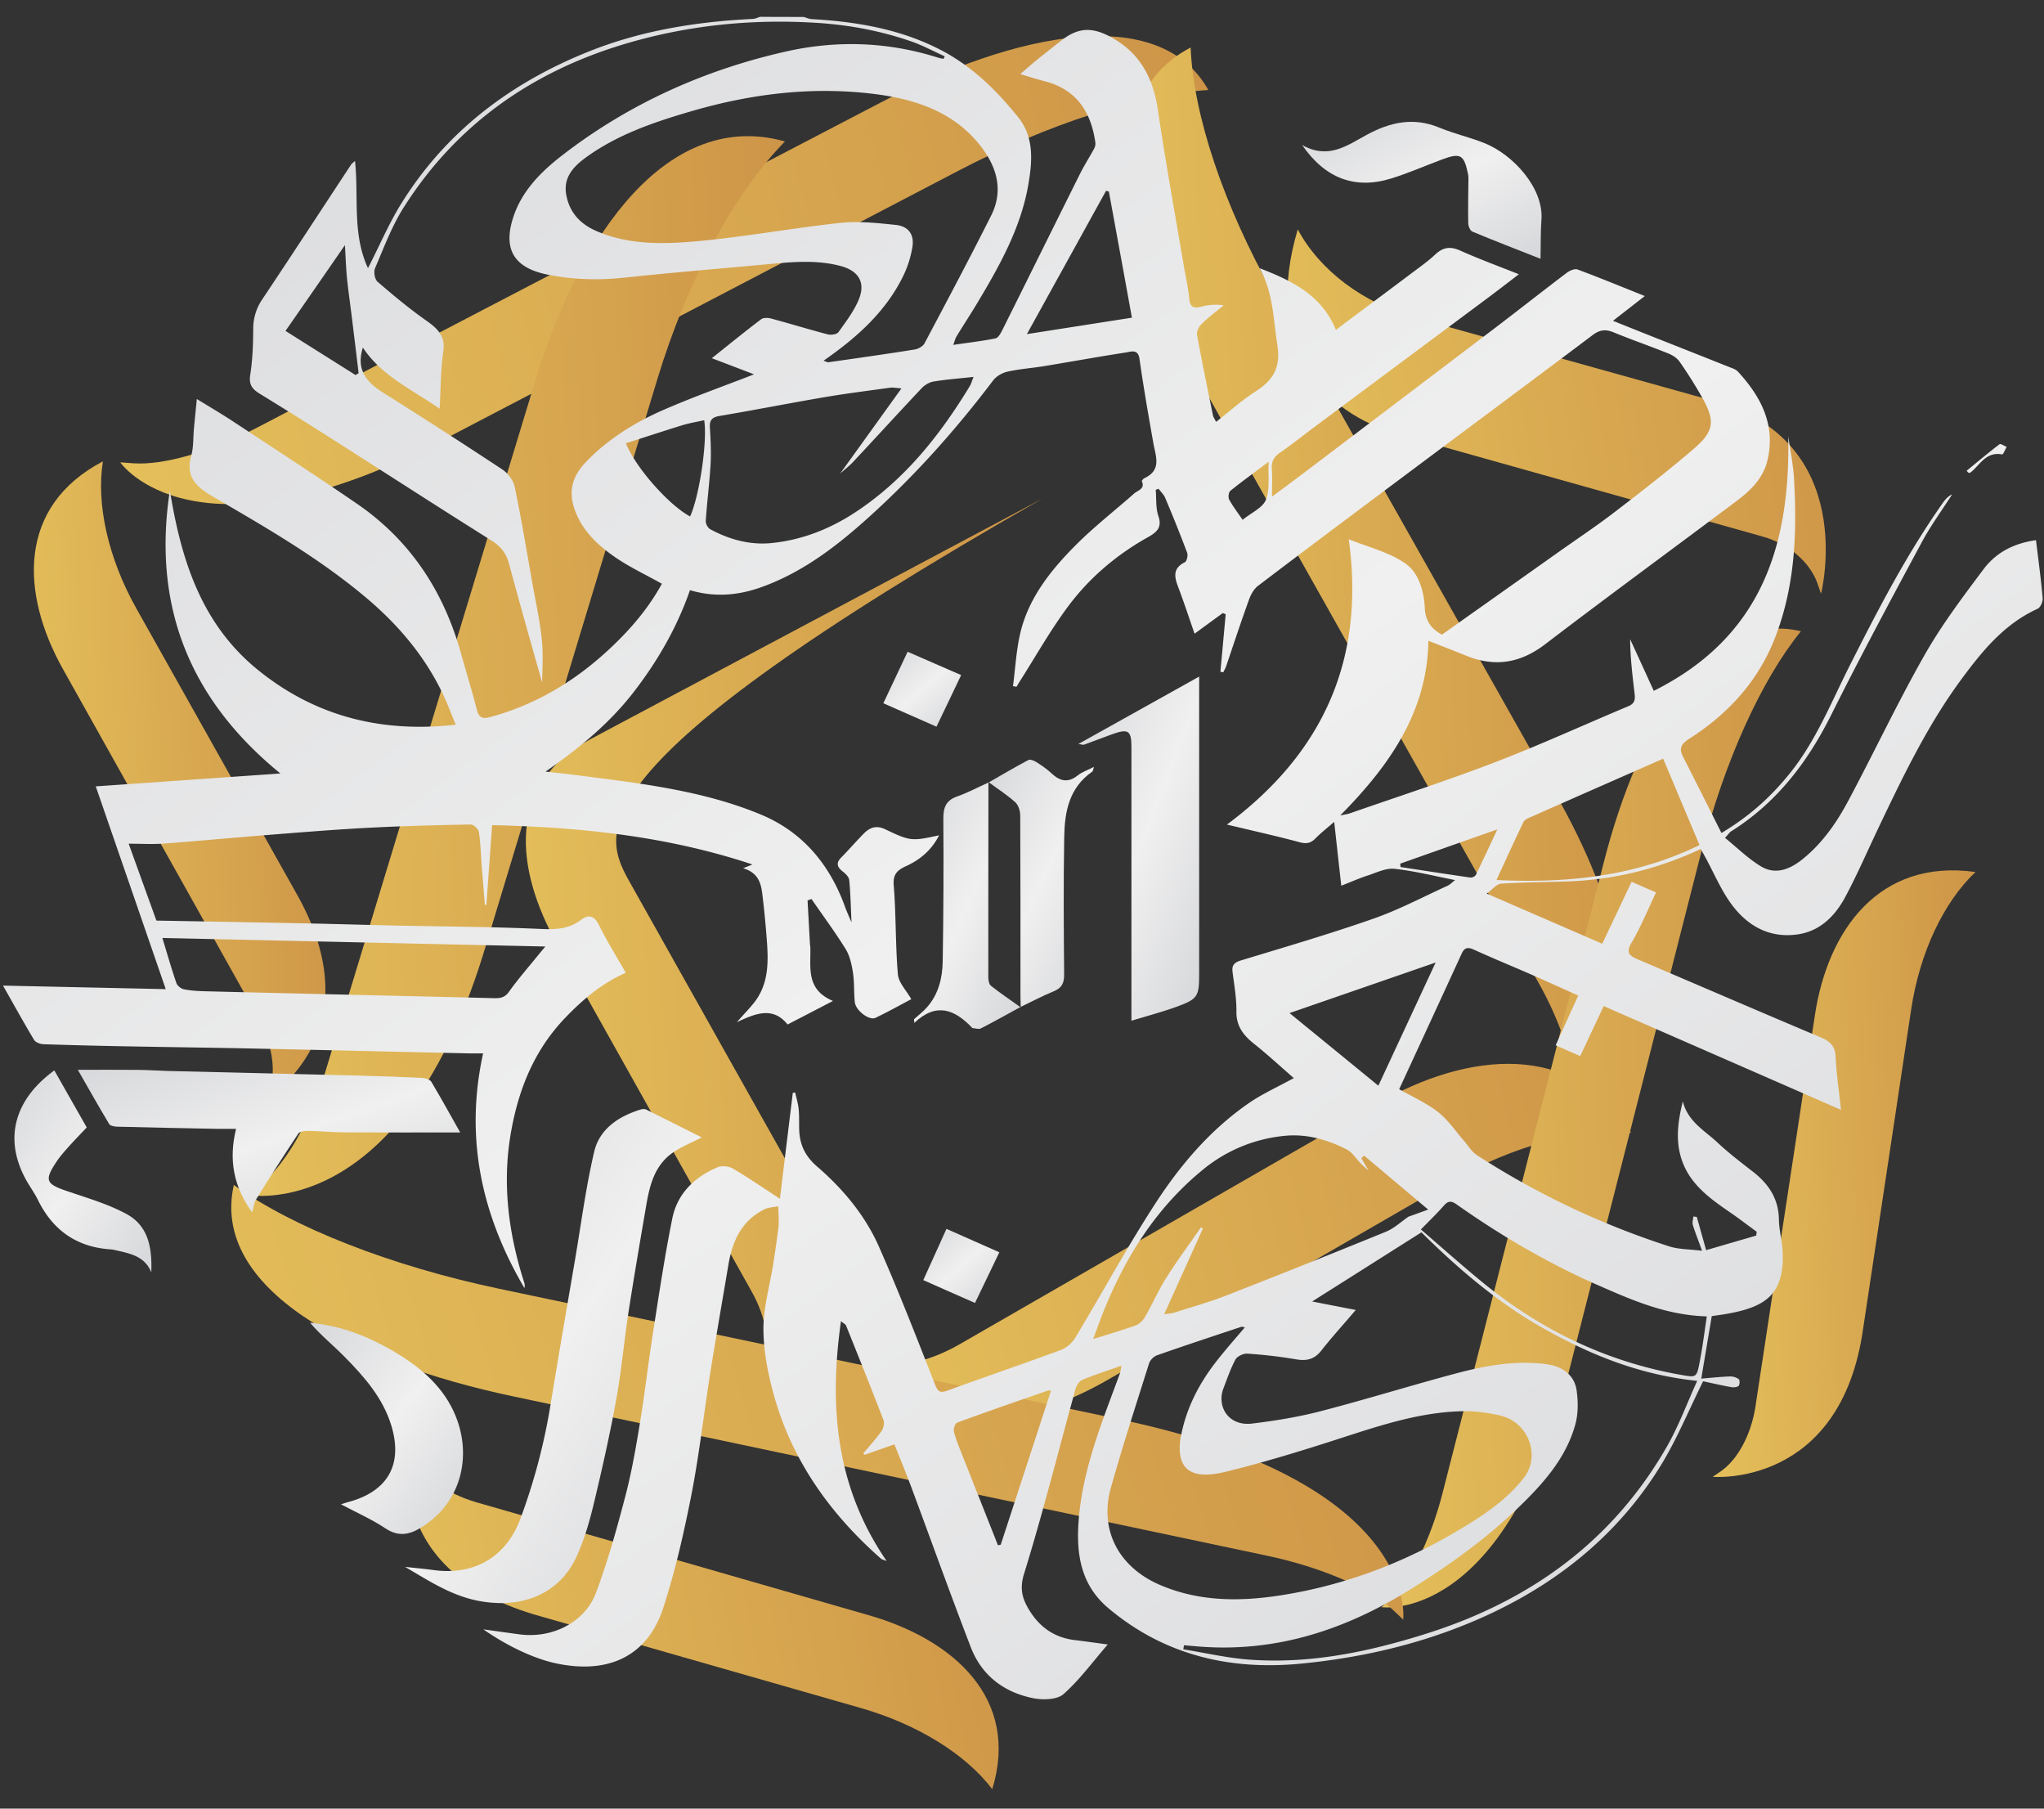
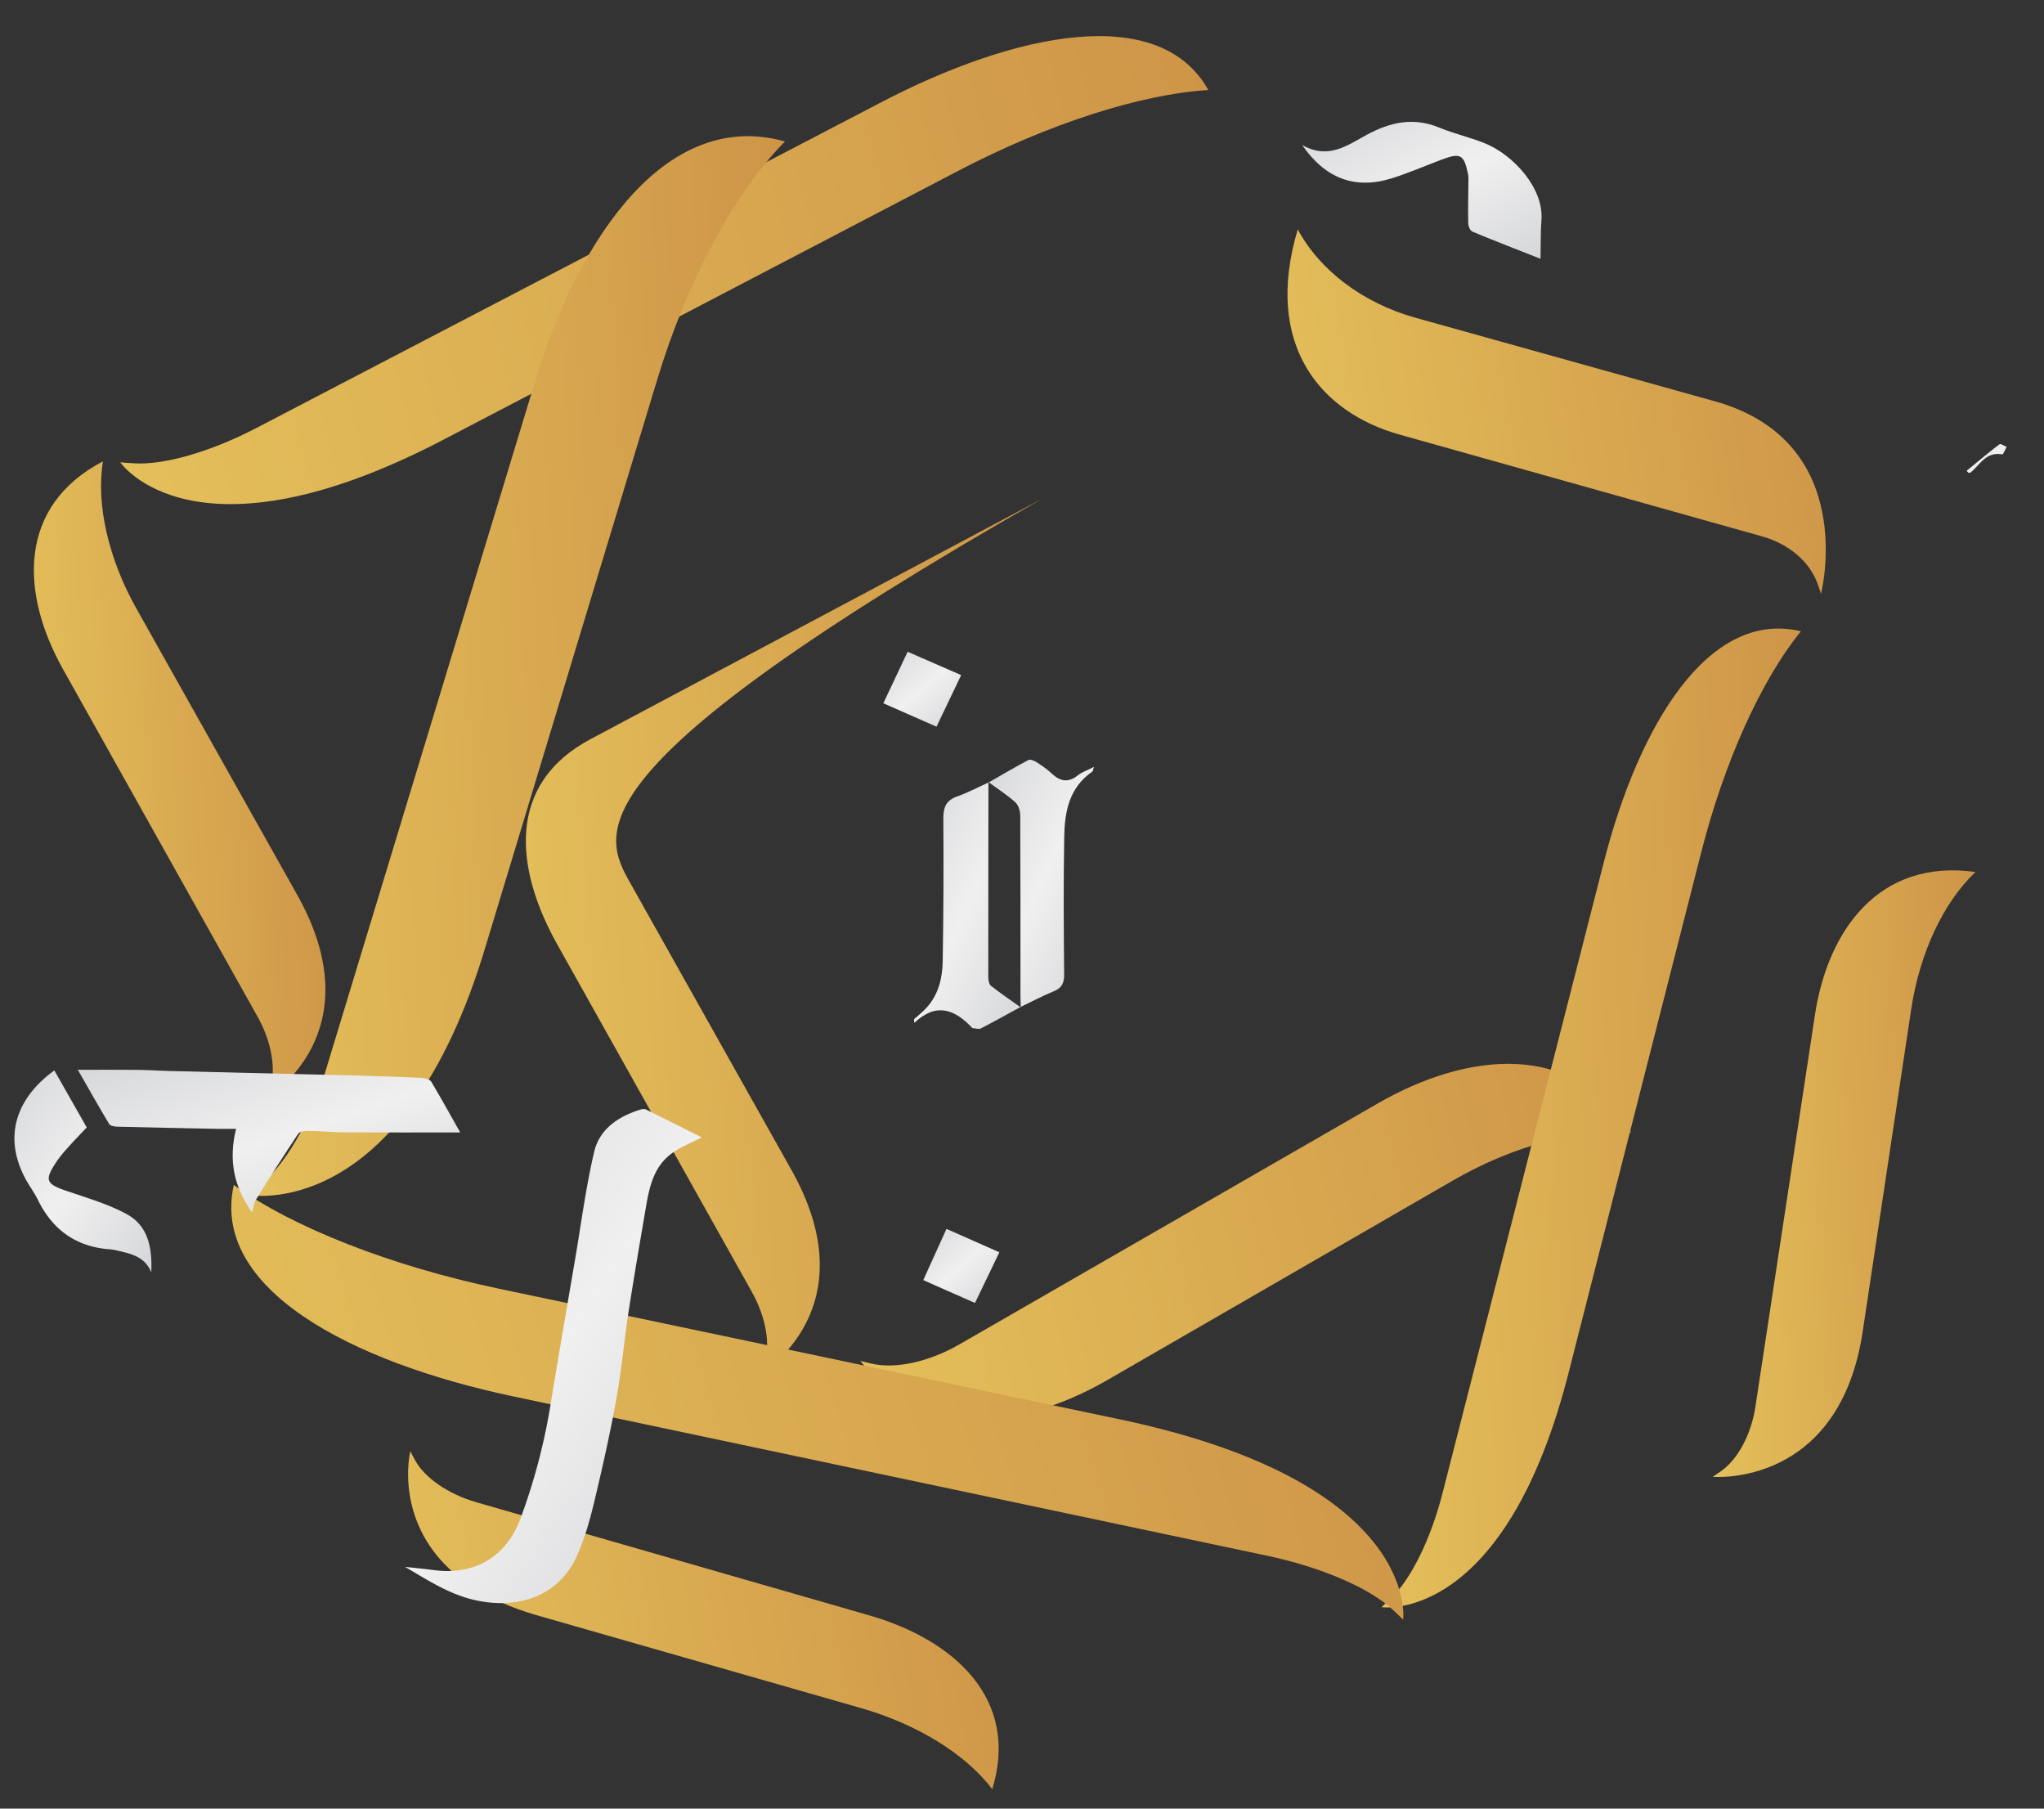
<svg xmlns="http://www.w3.org/2000/svg" width="130" height="115" viewBox="0 0 130 115" fill="none">
  <rect x="0" y="0" width="130" height="115" fill="#333333" stroke="none" />
  <path d="M103.74 72.023c-3.328-.29-7.514.833-11.324 3.033l-21.703 12.53c-10.789 6.368-15.989-1.053-15.989-1.053l.662.164c1.514.371 3.654-.082 5.606-1.2l.045-.025L87.595 70.18c5.785-3.344 12.531-3.996 16.145 1.842" fill="url(#a)" />
  <path d="M6.545 29.334c-.438 2.727.344 6.179 2.122 9.346l10.127 18.026c5.16 8.966-1.814 13.1-1.814 13.1l.184-.54c.415-1.234.125-3.003-.782-4.62-.01-.014-.014-.027-.023-.04L4.004 42.546C1.31 37.739 1.087 32.195 6.546 29.334" fill="url(#b)" />
  <path d="M125.643 55.446c-2.041 1.929-3.551 5.152-4.087 8.716L118.5 84.458c-1.421 10.165-9.569 9.445-9.569 9.445l.482-.328c1.099-.747 1.957-2.335 2.239-4.155l.004-.043 3.771-24.814c.813-5.406 4.069-9.98 10.216-9.117" fill="url(#c)" />
  <path d="M63.107 113.763c-1.685-2.226-4.772-4.133-8.346-5.156L34.4 102.778c-10.212-2.813-8.304-10.498-8.304-10.498l.268.505c.607 1.157 2.108 2.205 3.935 2.736l.045.013 24.888 7.162c5.423 1.545 9.645 5.316 7.875 11.067" fill="url(#d)" />
  <path d="M66.292 31.707c-30.29 17.28-27.962 21.314-26.184 24.481l10.128 18.027c5.16 8.966-1.814 13.099-1.814 13.099l.183-.54c.416-1.233.125-3.002-.782-4.62l-.022-.04-12.357-22.06c-2.698-4.806-3.283-10.23 2.176-13.09z" fill="url(#e)" />
  <path d="M76.851 5.724c-4.333.264-10.208 2.162-15.9 5.135L28.542 27.78c-16.15 8.56-20.894 1.618-20.894 1.618l.831.06c1.899.134 4.874-.712 7.782-2.222.023-.013.045-.021.067-.034L55.975 6.54C64.62 2.022 73.751.184 76.851 5.724" fill="url(#f)" />
-   <path d="M75.726 3.02c.17 4.297 2.109 10.074 5.245 15.627l17.851 31.63c9.038 15.762 1.202 20.724 1.202 20.724l.089-.829c.201-1.894-.652-4.819-2.247-7.662l-.036-.065-21.796-38.698c-4.762-8.426-6.544-17.448-.308-20.728" fill="url(#g)" />
  <path d="M114.541 40.138c-2.533 3.115-4.878 8.31-6.343 14.061l-8.35 32.757c-4.07 16.404-11.981 15.235-11.981 15.235l.563-.526c1.286-1.208 2.555-3.763 3.31-6.7.004-.023.013-.048.018-.07l10.239-40.044c2.229-8.737 6.661-16.115 12.544-14.713" fill="url(#h)" />
  <path d="M14.872 75.345c3.766 2.714 9.998 5.152 16.864 6.597l39.09 8.224c19.571 3.996 18.418 12.815 18.418 12.815l-.643-.609c-1.47-1.389-4.539-2.718-8.046-3.46-.026-.004-.053-.013-.08-.017L32.683 88.798c-10.418-2.191-19.294-6.881-17.811-13.453" fill="url(#i)" />
  <path d="M49.926 8.995c-3.217 3.258-6.223 8.854-8.13 15.153L30.935 60.01c-5.304 17.97-15.221 15.964-15.221 15.964l.715-.539c1.63-1.234 3.252-3.982 4.235-7.197.009-.026.013-.052.022-.073l13.324-43.84c2.89-9.561 8.541-17.41 15.917-15.33" fill="url(#j)" />
  <path d="M82.538 14.587c1.402 2.614 4.163 4.69 7.474 5.613l18.852 5.26c9.466 2.498 6.955 12.292 6.955 12.292l-.21-.608c-.473-1.385-1.809-2.546-3.497-3.025l-.041-.013-23.038-6.468c-5.026-1.398-8.698-5.686-6.495-13.051" fill="url(#k)" />
-   <path d="M51.115 1.077c.17.048.34.13.514.138 2.863.164 5.642.635 8.206 1.963 2.002 1.04 3.552 2.576 4.923 4.276 1.037 1.286.894 2.84.64 4.31-.474 2.723-1.815 5.122-3.226 7.478-.434.725-.898 1.428-1.336 2.148-.08.13-.112.285-.21.54.965-.143 1.836-.242 2.69-.414.174-.035.325-.32.428-.518 1.658-3.322 3.302-6.653 4.963-9.98.269-.535.6-1.044.885-1.575a.67.67 0 0 0 .072-.392c-.278-1.933-1.189-3.379-3.275-3.9-.46-.117-.907-.264-1.501-.44.41-.35.733-.64 1.068-.911.5-.406 1.01-.803 1.514-1.2 1.063-.841 1.939-.91 3.154-.259 1.894 1.019 2.725 2.632 3.02 4.656.491 3.34 1.099 6.662 1.662 9.993.112.664.268 1.324.33 1.993.05.574.304.643.813.505a3.5 3.5 0 0 1 1.38-.074c-.468.384-.96.751-1.393 1.17-.174.168-.34.479-.304.69.308 1.717.666 3.426 1.014 5.139.023.112.099.211.197.41.849-.66 1.621-1.36 2.493-1.92 1.148-.734 1.635-1.536 1.402-2.986-.259-1.618-.245-3.27-1.125-4.863 2.126.816 3.976 1.752 4.847 3.922 1.64-1.225 3.198-2.386 4.753-3.555.532-.401 1.086-.785 1.568-1.238.5-.47.965-.531 1.6-.246 1.174.526 2.385.97 3.72 1.501-.727.557-1.357 1.044-1.996 1.52-3.668 2.73-7.34 5.461-11.008 8.193-.723.539-1.43 1.113-2.175 1.622-.403.276-.572.578-.532 1.048.04.535.009 1.07.009 1.76.808-.6 1.537-1.138 2.26-1.686 4.025-3.05 8.055-6.101 12.076-9.156 1.478-1.126 2.94-2.278 4.422-3.4.179-.134.505-.272.679-.203 1.408.522 2.792 1.096 4.276 1.687-.684.531-1.296 1.01-2.024 1.575.889.358 1.697.682 2.502 1.001q2.439.963 4.878 1.933c.197.078.429.151.563.293 1.492 1.623 2.421 3.422 1.872 5.674-.273 1.113-1.05 1.877-1.935 2.542-4.061 3.046-8.157 6.04-12.191 9.12-1.586 1.213-3.212 1.476-5.053.721-.75-.306-1.505-.595-2.376-.94-.076 4.5-2.44 7.908-5.611 11.11.326-.07.482-.086.62-.138 3.092-1.079 6.215-2.088 9.266-3.262 2.85-1.096 5.629-2.369 8.448-3.551.487-.203.42-.557.375-.928-.13-1.096-.259-2.196-.268-3.33.5 1.087.996 2.178 1.505 3.283 6.903-3.443 8.681-9.328 8.551-16.197.125.902.313 1.803.366 2.71.197 3.412.072 6.79-1.184 10.057-1.067 2.778-2.97 4.875-5.49 6.485-.496.319-.657.6-.393 1.117.813 1.592 1.613 3.193 2.452 4.867 1.805-1.074 3.163-2.321 4.343-3.784 1.666-2.067 2.622-4.491 3.793-6.813 1.8-3.56 3.627-7.102 5.941-10.385.152-.216.322-.423.599-.552-.652 1.014-1.372 1.997-1.939 3.054-1.952 3.633-3.909 7.27-5.75 10.96-1.501 3.003-3.457 5.587-6.379 7.42-.094.061-.156.169-.38.41.764.622 1.452 1.304 2.265 1.8.943.578 1.85.203 2.645-.427 1.291-1.032 2.202-2.36 2.953-3.776 1.635-3.063 3.114-6.208 4.829-9.224 1.086-1.912 2.43-3.694 3.757-5.463.84-1.117 2.006-1.652 3.328-1.838.148 1.226.317 2.451.425 3.68.018.22-.134.592-.317.678-2.122.967-3.507 2.67-4.821 4.444-2.171 2.934-3.734 6.196-5.289 9.454-.706 1.48-1.354 2.985-2.127 4.43-.625 1.166-1.554 2.145-2.966 2.37-1.854.293-3.288-.544-4.311-1.96-.639-.884-1.068-1.91-1.59-2.873-.107-.198-.219-.393-.326-.587-2.757 1.29-5.593 1.976-8.587 2.067-1.371.043-2.747.047-4.114.138-.273.017-.518.345-.911.63l7.348 3.189c.626-1.32 1.242-2.615 1.868-3.94.518.229.991.432 1.554.678-.522 1.087-.96 2.187-1.559 3.197-.424.707-.049.867.487 1.096 3.864 1.648 7.72 3.313 11.593 4.944.612.26.871.587.902 1.234.05 1.066.21 2.127.34 3.353l-15.091-6.597c-.509 1.078-.983 2.088-1.496 3.18-.492-.216-.979-.428-1.56-.686.474-1.049.939-2.076 1.435-3.163-1.014-.453-1.984-.898-2.958-1.325-1.224-.535-2.461-1.04-3.672-1.592-.398-.181-.608-.138-.786.255-1.318 2.878-2.65 5.751-3.972 8.616.85.488 1.738.876 2.47 1.45.653.518 1.131 1.238 1.685 1.872.255.294.46.66.777.863a51.7 51.7 0 0 0 12.245 5.808c.599.194 1.269.177 2.087.28-.237-.66-.434-1.143-.586-1.64-.049-.163.018-.357.032-.539l.218.026c.188.66.371 1.32.595 2.114 1.103-.323 2.144-.625 3.185-.927a5 5 0 0 1 .031-.242c-.527-.384-1.045-.785-1.581-1.156-1.247-.859-2.502-1.717-3.087-3.154-.523-1.273-.384-2.572-.032-3.978.331 1.303 1.408 1.86 2.212 2.619.706.664 1.487 1.255 2.256 1.855 1.009.785 1.626 1.735 1.644 3.033.009.695.214 1.39.241 2.084.094 2.606-1.001 3.448-3.449 3.896-.375.07-.75.117-1.063.164-.219 1.312-.429 2.546-.666 3.974.612-.052 1.22-.117 1.828-.138a.9.9 0 0 1 .558.177c.076.06.062.362-.018.427-.112.09-.335.1-.496.069-.648-.12-1.286-.267-1.755-.367-.921 1.856-1.649 3.638-2.641 5.268-2.555 4.194-6.214 7.288-10.721 9.432-3.847 1.83-7.952 2.839-12.2 3.253-4.57.445-8.739-.556-12.268-3.529-1.747-1.471-2.046-3.421-1.89-5.523.242-3.305 1.501-6.338 2.632-9.41.035-.103.044-.216.093-.483-.898.32-1.697.574-2.47.893-.201.082-.384.354-.447.574-1.085 3.926-2.073 7.883-3.279 11.775-.317 1.022-.067 1.687.416 2.433.647 1.001 1.568 1.622 2.805 1.773.657.078 1.314.173 2.104.281-.987 1.139-1.8 2.261-2.823 3.162-.398.35-1.3.376-1.908.255-1.894-.375-3.297-1.471-3.976-3.236-1.313-3.404-2.542-6.839-3.815-10.26-.33-.885-.692-1.756-1.045-2.645-.688.242-1.291.449-1.89.66l-.094-.082c.389-.47.809-.919 1.157-1.415.13-.186.206-.51.13-.708-.773-2.015-1.577-4.012-2.381-6.014-.031-.074-.134-.117-.322-.277-.764 5.433-.34 10.524 2.904 15.253-.192-.078-.3-.095-.366-.156-3.27-2.877-5.683-6.295-6.822-10.454-.37-1.355-.648-2.779-.648-4.168 0-1.363.407-2.731.621-4.094.125-.773.232-1.55.335-2.322.027-.207.018-.418.014-.63-.005-.246-.018-.487-.027-.733-.29.06-.612.064-.871.19-1.492.742-2.055 2.062-2.305 3.564-.38 2.26-.778 4.521-1.14 6.787-.415 2.61-.705 5.246-1.215 7.84-.473 2.407-1.023 4.819-1.782 7.153-1 3.072-3.49 4.254-6.862 3.521-1.363-.298-3.033-1.075-4.58-2.153.818.112 1.564.22 2.31.319 2.065.272 4.142-.755 4.852-2.641.75-1.997 1.322-4.064 1.863-6.127.407-1.544.679-3.128.938-4.702.313-1.899.527-3.815.827-5.717.38-2.425.741-4.859 1.228-7.266.317-1.558 1.394-2.632 2.895-3.253.268-.113.715-.056.97.094.978.579 1.916 1.222 2.98 1.916.28-2.33.549-4.534.817-6.735l.151-.026c.076.35.184.69.22 1.044.044.419.026.842.035 1.26.018.971.349 1.726 1.157 2.42 1.644 1.42 3.038 3.099 3.91 5.066 1.277 2.89 2.42 5.838 3.573 8.776.183.47.322.561.804.384 2.4-.871 4.816-1.696 7.21-2.58.353-.13.71-.449.903-.768 1.738-2.882 3.337-5.85 5.178-8.668 1.563-2.386 3.44-4.578 5.852-6.248.87-.604 1.863-1.044 2.872-1.6-.822-.712-1.648-1.48-2.528-2.18-.688-.547-1.135-1.134-1.122-2.053.01-.833-.138-1.674-.245-2.507-.054-.423.09-.604.522-.738 2.824-.858 5.66-1.687 8.444-2.662 1.617-.565 3.14-1.376 4.704-2.088.165-.074.295-.22.482-.363-1.335-.259-2.586-.582-3.864-.716-.55-.056-1.148.25-1.711.432-.518.168-1.023.392-1.662.643-.152-1.342-.29-2.602-.451-4.06-.456.396-.849.703-1.197 1.056-.304.311-.585.354-1.023.233-1.461-.392-2.94-.72-4.602-1.117 6.206-4.612 8.792-10.61 7.747-18.143 1.22.5 2.6.82 3.645 1.575.804.582 1.144 1.726 1.193 2.809.031.724.348 1.29 1.09 1.682 2.461-1.743 4.95-3.503 7.434-5.264 1.183-.837 2.394-1.643 3.542-2.524 1.716-1.316 3.427-2.64 5.062-4.047 1.291-1.109 1.344-1.773.5-3.262a29 29 0 0 0-1.421-2.252c-.16-.233-.451-.423-.723-.53-1.157-.466-2.337-.872-3.489-1.347-.501-.203-.867-.16-1.309.169-3.887 2.925-7.796 5.824-11.691 8.737-3.208 2.399-6.415 4.793-9.6 7.214-.273.207-.47.574-.586.906-.51 1.406-.974 2.826-1.456 4.237-.045.125-.116.237-.174.358l-.18-.035.336-3.658-.183-.074c-.563.41-1.126.82-1.796 1.312-.358-1.031-.68-2.01-1.046-2.977-.24-.634-.352-1.178.425-1.566.13-.065.214-.44.147-.609a91 91 0 0 0-1.402-3.499c-.09-.207-.273-.375-.416-.565-.058.021-.12.047-.179.069.05.56-.008 1.152.17 1.67.255.746-.13 1.04-.688 1.354-1.992 1.118-3.703 2.576-5.039 4.367-1.14 1.527-2.073 3.193-3.096 4.798-.071.108-.134.224-.2.332l-.224-.039c.143-1.109.205-2.235.451-3.322.514-2.24 1.916-4.013 3.516-5.622 1.166-1.174 2.493-2.205 3.739-3.305.237-.207.706-.29.491-.777-.017-.039.094-.168.175-.203 1.094-.526.705-1.38.558-2.204-.317-1.787-.63-3.577-.885-5.372-.089-.643-.522-.466-.848-.414-1.734.267-3.458.582-5.191.867-.782.13-1.577.181-2.35.354-.335.073-.72.293-.92.56-2.373 3.137-4.99 6.067-7.926 8.712-2.014 1.816-4.163 3.477-6.799 4.427-1.47.526-2.944.669-4.557.198-.822 2.365-2.055 4.509-3.596 6.498-1.532 1.976-3.44 3.547-5.589 5.035.688.078 1.377.151 2.064.238 3.94.509 7.899.953 11.598 2.48 2.55 1.053 4.217 2.965 5.218 5.441.089.216.16.44.25.656.085.207.174.414.33.777-.049-1.01-.062-1.856-.147-2.697-.018-.198-.241-.41-.424-.552-.353-.28-.42-.53-.09-.872.483-.492.934-1.01 1.412-1.501.393-.406.808-.583 1.407-.294 1.586.76 1.693.751 3.413.376-.482.949-1.21 1.553-2.1 1.959-.571.263-.844.522-.786 1.225.152 1.881.103 3.78.264 5.66.044.523.536 1.015.853 1.576-.675.353-1.465.798-2.278 1.186-.398.19-1.256-.462-1.314-.997-.067-.625-.022-1.264-.12-1.885-.08-.514-.197-1.057-.465-1.493-.674-1.087-1.443-2.123-2.171-3.18q-.129.045-.25.09l.147 2.672c.005.116.027.233.031.349.032 1.26-.294 2.64 1.439 3.37-1.063.552-1.943 1.01-2.886 1.497-.934-1.16-2.028-.708-3.225-.147.518-.604.987-1.04 1.318-1.557.714-1.13.678-2.404.585-3.668q-.11-1.463-.286-2.925c-.085-.695-.264-1.355-1.224-1.64q.298-.115.598-.237c-5.454-1.812-10.95-2.369-16.56-2.502-.125 1.747-.246 3.408-.366 5.07q-.048-.001-.094.004l-.201-2.477c-.054-.72-.072-1.445-.179-2.157-.027-.186-.335-.48-.51-.48-2.193.04-4.386.096-6.575.212-2.113.112-4.226.285-6.34.453-2.206.173-4.409.384-6.616.548-.688.052-1.384.009-2.233.009.616 1.713 1.175 3.257 1.764 4.888 3.145.056 6.322.112 9.498.177 1.885.039 3.77.095 5.656.138 3.096.065 6.191.078 9.283.216.96.043 1.791.013 2.573-.578.456-.345.827-.285 1.121.306.51 1.027 1.122 2.006 1.72 3.06-1.523.668-2.743 1.708-3.855 2.868-1.961 2.046-2.953 4.514-3.436 7.219-.59 3.283-.174 6.476.836 9.621a.6.6 0 0 1 .009.337c-2.716-4.625-3.81-9.535-2.627-14.92-.357 0-.612.004-.867 0-4.686-.104-9.372-.216-14.058-.315-2.511-.052-5.022-.082-7.532-.13a335 335 0 0 1-5.509-.138c-.205-.008-.495-.12-.59-.271-.66-1.1-1.281-2.227-1.978-3.456l10.35.224C9.06 58.6 7.595 54.354 6.09 50.001c3.93-.272 7.786-.544 11.744-.82-5.87-4.78-8.14-10.778-7.031-17.992.71 4.332 1.956 8.452 5.597 11.404 3.579 2.903 7.764 4.03 12.585 3.486-.282-.678-.5-1.273-.769-1.843-1.139-2.442-2.836-4.465-4.918-6.221-3.011-2.541-6.433-4.505-9.833-6.485-1.08-.63-1.657-1.29-1.304-2.546.156-.552.12-1.156.174-1.739.054-.578.112-1.16.183-1.876.813.5 1.564.94 2.287 1.415 2.65 1.747 5.312 3.469 7.926 5.264 3.435 2.368 5.521 5.639 6.602 9.544.326 1.186.697 2.36 1 3.55.126.48.336.587.818.458 2.721-.734 5.075-2.088 7.144-3.913 1.519-1.342 2.854-2.835 3.802-4.57-1.05-.59-2.118-1.083-3.06-1.747-1.104-.781-2.065-1.7-2.516-3.055-.393-1.186-.049-2.114.746-2.942 1.38-1.437 3.07-2.494 4.9-3.297 1.895-.828 3.852-1.519 5.79-2.274-.821-.315-1.693-.647-2.684-1.026 1.103-.88 2.104-1.696 3.136-2.477.143-.108.442-.1.643-.043 1.202.323 2.39.69 3.596 1.005.206.052.577 0 .675-.138.473-.66.983-1.329 1.291-2.067.46-1.1-.009-1.85-1.188-2.153-1.649-.427-3.31-.22-4.968-.069-2.904.268-5.812.505-8.707.816-1.67.18-3.32.138-4.95-.194-2.104-.432-2.81-1.601-2.17-3.603.53-1.674 1.737-2.9 3.104-3.961 4.208-3.258 8.997-5.428 14.22-6.61 3.234-.734 6.517-.634 9.72.388.108.035.224.048.336.074.022-.056.049-.108.076-.164-.715-.32-1.408-.7-2.15-.954-1.938-.669-3.935-1.044-5.999-1.173-4.137-.26-8.202.155-12.142 1.324-6.009 1.782-10.816 5.195-14.122 10.416-.759 1.2-1.26 2.558-1.822 3.866-.098.233-.018.694.16.854 1.006.867 2.029 1.721 3.119 2.485.724.51 1.206.988 1.063 1.955-.17 1.147-.156 2.32-.232 3.637-1.756-1.23-3.704-2.088-4.883-3.892-.384 1.226.027 2.071 1.237 2.835q3.841 2.413 7.622 4.91c.362.241.71.69.795 1.1.415 1.976.742 3.97 1.094 5.959.224 1.255.5 2.506.635 3.775.102.992.022 2.002.022 2.74-.657-2.343-1.403-4.936-2.1-7.542-.178-.673-.513-1.126-1.125-1.506-3.35-2.101-6.67-4.25-10.007-6.373a317 317 0 0 0-4.736-2.964c-.473-.289-.697-.578-.603-1.182.152-.967.188-1.955.192-2.934a3.3 3.3 0 0 1 .586-1.899c1.898-2.839 3.761-5.7 5.642-8.555.036-.057.098-.095.246-.23.245 2.318-.188 4.648.826 6.818.742-1.445 1.34-2.87 2.153-4.164 2.82-4.508 6.884-7.61 11.897-9.613 3.341-1.337 6.84-1.894 10.427-2.07.156-.01.312-.087.469-.134.925.008 1.845.008 2.765.008M89.583 77.36c.344-.12.684-.246 1.251-.449-1.47-1.238-2.774-2.338-4.078-3.434l-.175.168c.157.268.313.54.474.807-.17-.155-.344-.31-.505-.47-.3-.298-.536-.704-.893-.89-1.224-.63-2.574-1.013-3.954-.87a9.6 9.6 0 0 0-5.178 2.135c-3.02 2.464-4.98 5.618-6.384 9.138-.196.497-.375 1.001-.616 1.649 1.023-.324 1.867-.566 2.69-.863.236-.087.473-.311.598-.527.478-.824.858-1.704 1.367-2.51.688-1.093 1.465-2.137 2.202-3.202q.06.04.121.073c-.8 1.769-1.595 3.538-2.462 5.454.38-.06.519-.065.648-.108 1.09-.35 2.198-.656 3.261-1.07a714 714 0 0 0 10.208-4.078c.519-.215.952-.63 1.425-.953m-3.355 5.933c-.817.962-1.536 1.747-2.189 2.58-.437.556-.929.681-1.626.556a30 30 0 0 0-3.087-.358c-.245-.017-.638.169-.746.367-.317.587-.531 1.225-.772 1.85-.43 1.131.312 2.417 1.836 2.227 1.47-.18 2.944-.418 4.369-.79 2.84-.737 5.646-1.609 8.483-2.368 1.899-.51 3.833-.876 5.83-.621 1.05.133 1.809.699 1.948 1.67.098.694.107 1.453-.072 2.126-.598 2.223-2.135 3.897-3.77 5.459-2.015 1.924-4.284 3.546-6.665 5.03-4.12 2.568-8.533 4.065-13.51 3.672l-.956-.082a5 5 0 0 1-.044.259c1.38.224 2.756.544 4.145.652 3.91.297 7.666-.492 11.36-1.662 6.657-2.109 11.862-5.945 15.27-11.908.733-1.286 1.247-2.688 1.912-4.15-3.694-.385-6.808-1.666-9.783-3.34-2.975-1.678-5.508-3.875-7.756-6.105-2.39 1.51-4.681 2.964-6.95 4.396.826.164 1.724.337 2.773.54m-7.053 1.104c-.112-.017-.184-.047-.233-.03-1.787.595-3.574 1.182-5.352 1.808-.21.073-.446.31-.509.517-.83 2.628-1.68 5.251-2.426 7.9-.76 2.697.5 5.07 3.145 6.196 2.51 1.07 5.129 1.053 7.747.635 4.016-.639 7.742-2.058 11.208-4.12 1.55-.924 3.052-1.908 4.16-3.332 1.09-1.402.294-3.538-1.475-3.956-.764-.181-1.568-.298-2.35-.285-2.72.043-5.258.889-7.809 1.713-2.42.785-4.86 1.536-7.335 2.14-2.247.548-3.127-.181-2.873-2.11.014-.09.04-.181.059-.272.352-1.738 1.161-3.279 2.26-4.677.558-.716 1.166-1.398 1.782-2.127M52.378 22.935c.179.06.25.108.309.1 1.831-.264 3.663-.518 5.485-.812.228-.034.523-.198.626-.388 1.434-2.701 2.872-5.406 4.244-8.138.862-1.721.268-3.309-.88-4.664-1.649-1.946-3.976-2.726-6.469-3.046-4.012-.513-7.938-.026-11.79 1.105-2.358.69-4.668 1.48-6.665 2.938-.813.596-1.42 1.295-1.224 2.356.201 1.109.871 1.86 1.948 2.317 2.09.893 4.302.828 6.473.625 3.016-.28 6-.832 9.011-1.156 1.157-.125 2.359.009 3.53.13.799.082 1.183.612 1.054 1.402a6.7 6.7 0 0 1-.617 1.911c-1.108 2.222-2.917 3.853-5.035 5.32m4.955 1.76c-.362-.025-.545-.069-.724-.043-1.403.194-2.81.371-4.208.609-2.22.38-4.432.815-6.652 1.19-.496.087-.626.294-.599.743.045.763.085 1.536.045 2.295-.072 1.208-.224 2.412-.308 3.616-.014.177.12.453.276.54 1.198.655 2.52 1.017 3.874.888 1.939-.186 3.73-.889 5.347-1.95 3.14-2.063 5.388-4.893 7.286-8.017.099-.164.148-.354.246-.6-.916.1-1.724.16-2.524.29-.277.043-.576.22-.768.422-1.461 1.55-2.895 3.12-4.347 4.673-.223.242-.492.449-.849.768 1.345-1.86 2.582-3.585 3.905-5.424M10.328 59.64c.335 1.104.59 1.997.894 2.873.058.169.29.35.473.389.42.086.858.112 1.287.125 4.226.108 8.448.203 12.674.302q2.856.065 5.713.138c.393.008.715 0 .992-.393.554-.78 1.193-1.51 1.796-2.256.152-.186.304-.367.527-.635-8.18-.18-16.198-.362-24.356-.543M90.37 78.175c1.322 1.14 2.577 2.257 3.877 3.327 3.7 3.038 7.899 5.083 12.697 5.924.929.164.965.164 1.143-.755.192-.967.313-1.946.469-2.969-2.595-.077-4.74-1.03-6.884-1.967-3.203-1.402-6.196-3.154-9.033-5.156-.317-.224-.523-.237-.79.06-.43.492-.907.95-1.48 1.536m4.807-22.22c4.556.216 8.845-.237 12.915-2.222-.809-1.916-1.577-3.745-2.314-5.492-2.918 1.285-5.71 2.51-8.497 3.745-.148.064-.33.155-.389.284-.563 1.174-1.103 2.356-1.715 3.685m-13.161 8.461c1.903 1.553 3.73 3.046 5.65 4.617l3.642-7.831c-3.1 1.074-6.134 2.123-9.292 3.214m-18.544 33.84.178-.04 3.2-9.802c-.072.004-.166-.004-.251.022-1.908.664-3.82 1.32-5.714 2.019-.134.047-.255.392-.214.56.111.467.299.92.478 1.373q1.162 2.93 2.323 5.868m7.054-86.077c-.058-.018-.116-.03-.179-.048-1.662 3.012-3.324 6.02-5.035 9.113L71.99 20.2c-.487-2.701-.978-5.36-1.465-8.021m-25.737 14.54c-.464.104-.933.181-1.38.315-1.202.371-2.395.764-3.596 1.152.594 1.523 2.72 3.926 4.078 4.651.59-1.273 1.113-4.785.898-6.118m-26.63-5.678c1.546.975 3.002 1.89 4.454 2.805l.197-.117q-.214-1.783-.433-3.568c-.103-.833-.224-1.661-.309-2.498-.062-.63-.08-1.26-.13-2.076a1392 1392 0 0 1-3.779 5.454m70.897 33.874c.01.074.014.143.023.216 1.478.224 2.962.457 4.445.669.107.013.294-.078.34-.168.441-.898.857-1.808 1.37-2.896-2.21.777-4.194 1.476-6.178 2.18M79.031 33.053c.554-.453 1.274-.764 1.48-1.268.267-.665.133-1.485.178-2.425-.911.681-1.689 1.247-2.435 1.846-.116.09-.152.419-.076.561.233.427.532.816.853 1.286" fill="url(#l)" />
  <path d="M44.634 72.32c-.688.354-1.314.6-1.845.971-1.166.816-1.47 2.08-1.689 3.357-.384 2.24-.768 4.479-1.117 6.722-.29 1.882-.455 3.78-.795 5.653-.402 2.204-.898 4.4-1.42 6.58-.269 1.121-.595 2.252-1.064 3.304-1.063 2.378-3.35 3.344-6 2.93-1.89-.293-3.368-1.29-4.945-2.21.603.07 1.21.122 1.814.204 2.604.354 4.62-.837 5.521-3.254a38.5 38.5 0 0 0 1.917-7.24c.51-3.11 1.045-6.221 1.577-9.332.384-2.26.679-4.539 1.202-6.77.335-1.432 1.523-2.248 2.957-2.688.107-.03.25-.047.344 0 1.17.583 2.337 1.17 3.543 1.774" fill="url(#m)" />
  <path d="M29.269 72.006c-2.47 0-4.905.008-7.34-.005-.768-.004-1.541-.082-2.31-.095-.218-.004-.553.035-.647.173-.92 1.38-1.81 2.779-2.685 4.185-.134.22-.156.505-.25.829-1.166-1.618-1.515-3.327-1.023-5.316-.456 0-.827.004-1.197 0-2.123-.043-4.245-.082-6.367-.138-.174-.005-.437-.052-.504-.164-.67-1.118-1.31-2.252-1.997-3.452 1.358 0 2.577-.008 3.801.004.653.005 1.3.052 1.953.07 4.074.099 8.153.194 12.227.297 1.3.035 2.604.078 3.904.142.21.01.51.1.599.25.639 1.075 1.246 2.175 1.836 3.22" fill="url(#n)" />
-   <path d="M68.587 47.305c2.582-1.442 5.052-2.818 7.68-4.285v18.937c0 1.39-.09 1.566-1.403 2.045-.916.337-1.868.583-2.904.898V47.494c0-1.035-.201-1.173-1.193-.82-.608.216-1.206.454-1.814.674-.062.026-.143-.013-.366-.044" fill="url(#o)" />
-   <path d="M21.686 95.65c.232-.074.321-.108.415-.13 2.56-.668 3.543-2.39 2.788-4.875-.527-1.735-1.693-3.072-2.94-4.34-.724-.739-1.541-1.394-2.229-2.197 1.939.177 3.65.846 5.236 1.769 1.626.945 3.078 2.123 3.882 3.836 1.228 2.614.639 5.781-2.086 7.434-.72.436-1.408.574-2.207.052-.867-.578-1.836-1.006-2.86-1.55" fill="url(#p)" />
  <path d="M97.978 16.455c-1.577-.621-2.962-1.156-4.329-1.726-.147-.06-.268-.354-.268-.54-.018-.953.004-1.91.013-2.864 0-.095-.013-.186-.03-.28-.255-1.213-.474-1.343-1.645-.907-1.076.402-2.13.867-3.23 1.208-2.3.712-4.2.013-5.673-2.127 1.675.95 2.886.013 4.11-.647 1.492-.807 2.97-1.14 4.619-.457.93.384 1.92.608 2.855.98 1.831.724 3.806 2.873 3.636 4.91-.058.767-.036 1.548-.058 2.45" fill="url(#q)" />
  <path d="M64.898 64.033c-.836.457-1.667.923-2.515 1.359-.134.069-.349-.009-.528-.022-.017 0-.035-.03-.053-.047-1.072-1.113-2.234-1.623-3.65-.285-.009-.078-.013-.151-.022-.229.281-.254.585-.487.835-.772.737-.841.978-1.873.992-2.93q.073-4.51.04-9.022c-.004-.707.134-1.182.88-1.445.688-.242 1.34-.591 2.006-.893l-.018-.022c-.004 4.13-.013 8.258-.009 12.392 0 .194.04.462.17.565.612.483 1.26.92 1.894 1.372z" fill="url(#r)" />
  <path d="M62.887 49.747c.835-.48 1.662-.967 2.515-1.42.112-.06.358.03.496.12.34.217.684.445.974.721.531.501 1.05.635 1.675.134.268-.215.621-.328 1.028-.54-.054.16-.054.264-.103.299-1.483 1.026-1.76 2.563-1.787 4.15-.05 2.913-.031 5.83-.005 8.742.005.535-.129.858-.656 1.074-.724.298-1.42.669-2.127 1.005l.027.022c-.009-.255-.022-.514-.022-.768 0-3.806.004-7.611-.014-11.417 0-.289-.107-.668-.312-.854-.523-.474-1.135-.863-1.707-1.286z" fill="url(#s)" />
  <path d="M9.622 80.907c-.425-1.074-1.417-1.212-2.35-1.432a2.4 2.4 0 0 0-.358-.043c-2.148-.182-3.596-1.29-4.503-3.137-.228-.462-.54-.88-.786-1.333-1.456-2.706-.572-5.16 1.832-6.9.683 1.204 1.362 2.4 2.06 3.625-.412.436-.823.858-1.216 1.299-.25.28-.5.569-.71.884-.782 1.178-.675 1.407.66 1.86 1.287.44 2.619.824 3.794 1.462 1.43.773 1.635 2.222 1.577 3.715" fill="url(#t)" />
  <path d="M61.13 42.925a1067 1067 0 0 1-1.568 3.28c-1.152-.506-2.238-.985-3.381-1.49l1.545-3.274c1.144.5 2.252.983 3.404 1.484" fill="url(#u)" />
  <path d="M63.56 79.625a1459 1459 0 0 1-1.55 3.223c-1.135-.5-2.19-.966-3.288-1.454.491-1.087.974-2.148 1.474-3.257 1.153.509 2.238.992 3.364 1.488" fill="url(#v)" />
  <path d="M125.081 29.934c.693-.57 1.38-1.148 2.095-1.692.063-.047.295.113.451.173-.098.168-.223.492-.285.479-1.046-.194-1.412.677-2.024 1.156-.027.022-.076.009-.116.013a1 1 0 0 1-.121-.13" fill="url(#w)" />
  <defs>
    <linearGradient id="a" x1="54.724" y1="98.105" x2="112.343" y2="84.275" gradientUnits="userSpaceOnUse">
      <stop stop-color="#E5C15B" />
      <stop offset="1" stop-color="#CC9146" />
    </linearGradient>
    <linearGradient id="b" x1="2.153" y1="84.07" x2="25.148" y2="82.908" gradientUnits="userSpaceOnUse">
      <stop stop-color="#E5C15B" />
      <stop offset="1" stop-color="#CC9146" />
    </linearGradient>
    <linearGradient id="c" x1="108.931" y1="107.509" x2="129.661" y2="106.518" gradientUnits="userSpaceOnUse">
      <stop stop-color="#E5C15B" />
      <stop offset="1" stop-color="#CC9146" />
    </linearGradient>
    <linearGradient id="d" x1="25.953" y1="121.335" x2="70.978" y2="112.652" gradientUnits="userSpaceOnUse">
      <stop stop-color="#E5C15B" />
      <stop offset="1" stop-color="#CC9146" />
    </linearGradient>
    <linearGradient id="e" x1="33.444" y1="106.913" x2="74.109" y2="104.264" gradientUnits="userSpaceOnUse">
      <stop stop-color="#E5C15B" />
      <stop offset="1" stop-color="#CC9146" />
    </linearGradient>
    <linearGradient id="f" x1="7.647" y1="42.544" x2="88.374" y2="21.839" gradientUnits="userSpaceOnUse">
      <stop stop-color="#E5C15B" />
      <stop offset="1" stop-color="#CC9146" />
    </linearGradient>
    <linearGradient id="g" x1="71.719" y1="94.962" x2="110.726" y2="92.971" gradientUnits="userSpaceOnUse">
      <stop stop-color="#E5C15B" />
      <stop offset="1" stop-color="#CC9146" />
    </linearGradient>
    <linearGradient id="h" x1="87.867" y1="124.148" x2="120.956" y2="122.583" gradientUnits="userSpaceOnUse">
      <stop stop-color="#E5C15B" />
      <stop offset="1" stop-color="#CC9146" />
    </linearGradient>
    <linearGradient id="i" x1="14.709" y1="112.721" x2="99.853" y2="87.388" gradientUnits="userSpaceOnUse">
      <stop stop-color="#E5C15B" />
      <stop offset="1" stop-color="#CC9146" />
    </linearGradient>
    <linearGradient id="j" x1="15.715" y1="99.792" x2="58.115" y2="97.418" gradientUnits="userSpaceOnUse">
      <stop stop-color="#E5C15B" />
      <stop offset="1" stop-color="#CC9146" />
    </linearGradient>
    <linearGradient id="k" x1="81.885" y1="45.917" x2="123.347" y2="39.158" gradientUnits="userSpaceOnUse">
      <stop stop-color="#E5C15B" />
      <stop offset="1" stop-color="#CC9146" />
    </linearGradient>
    <linearGradient id="l" x1="8.711" y1="-11.319" x2="107.641" y2="122.307" gradientUnits="userSpaceOnUse">
      <stop stop-color="#D6D7DA" />
      <stop offset=".521" stop-color="#F0F0F0" />
      <stop offset="1" stop-color="#D6D7DA" />
    </linearGradient>
    <linearGradient id="m" x1="26.999" y1="66.88" x2="55.076" y2="85.672" gradientUnits="userSpaceOnUse">
      <stop stop-color="#D6D7DA" />
      <stop offset=".521" stop-color="#F0F0F0" />
      <stop offset="1" stop-color="#D6D7DA" />
    </linearGradient>
    <linearGradient id="n" x1="6.546" y1="66.97" x2="11.829" y2="82.744" gradientUnits="userSpaceOnUse">
      <stop stop-color="#D6D7DA" />
      <stop offset=".521" stop-color="#F0F0F0" />
      <stop offset="1" stop-color="#D6D7DA" />
    </linearGradient>
    <linearGradient id="o" x1="69.091" y1="40.486" x2="83.439" y2="46.096" gradientUnits="userSpaceOnUse">
      <stop stop-color="#D6D7DA" />
      <stop offset=".521" stop-color="#F0F0F0" />
      <stop offset="1" stop-color="#D6D7DA" />
    </linearGradient>
    <linearGradient id="p" x1="20.359" y1="82.553" x2="33.049" y2="92.795" gradientUnits="userSpaceOnUse">
      <stop stop-color="#D6D7DA" />
      <stop offset=".521" stop-color="#F0F0F0" />
      <stop offset="1" stop-color="#D6D7DA" />
    </linearGradient>
    <linearGradient id="q" x1="83.816" y1="6.739" x2="90.657" y2="20.066" gradientUnits="userSpaceOnUse">
      <stop stop-color="#D6D7DA" />
      <stop offset=".521" stop-color="#F0F0F0" />
      <stop offset="1" stop-color="#D6D7DA" />
    </linearGradient>
    <linearGradient id="r" x1="58.576" y1="47.908" x2="70.445" y2="53.628" gradientUnits="userSpaceOnUse">
      <stop stop-color="#D6D7DA" />
      <stop offset=".521" stop-color="#F0F0F0" />
      <stop offset="1" stop-color="#D6D7DA" />
    </linearGradient>
    <linearGradient id="s" x1="63.309" y1="46.484" x2="75.1" y2="52.077" gradientUnits="userSpaceOnUse">
      <stop stop-color="#D6D7DA" />
      <stop offset=".521" stop-color="#F0F0F0" />
      <stop offset="1" stop-color="#D6D7DA" />
    </linearGradient>
    <linearGradient id="t" x1="1.491" y1="66.575" x2="13.437" y2="75.6" gradientUnits="userSpaceOnUse">
      <stop stop-color="#D6D7DA" />
      <stop offset=".521" stop-color="#F0F0F0" />
      <stop offset="1" stop-color="#D6D7DA" />
    </linearGradient>
    <linearGradient id="u" x1="56.505" y1="40.889" x2="61.062" y2="46.163" gradientUnits="userSpaceOnUse">
      <stop stop-color="#D6D7DA" />
      <stop offset=".521" stop-color="#F0F0F0" />
      <stop offset="1" stop-color="#D6D7DA" />
    </linearGradient>
    <linearGradient id="v" x1="59.04" y1="77.591" x2="63.554" y2="82.755" gradientUnits="userSpaceOnUse">
      <stop stop-color="#D6D7DA" />
      <stop offset=".521" stop-color="#F0F0F0" />
      <stop offset="1" stop-color="#D6D7DA" />
    </linearGradient>
    <linearGradient id="w" x1="125.248" y1="28.022" x2="126.86" y2="30.52" gradientUnits="userSpaceOnUse">
      <stop stop-color="#D6D7DA" />
      <stop offset=".521" stop-color="#F0F0F0" />
      <stop offset="1" stop-color="#D6D7DA" />
    </linearGradient>
  </defs>
</svg>